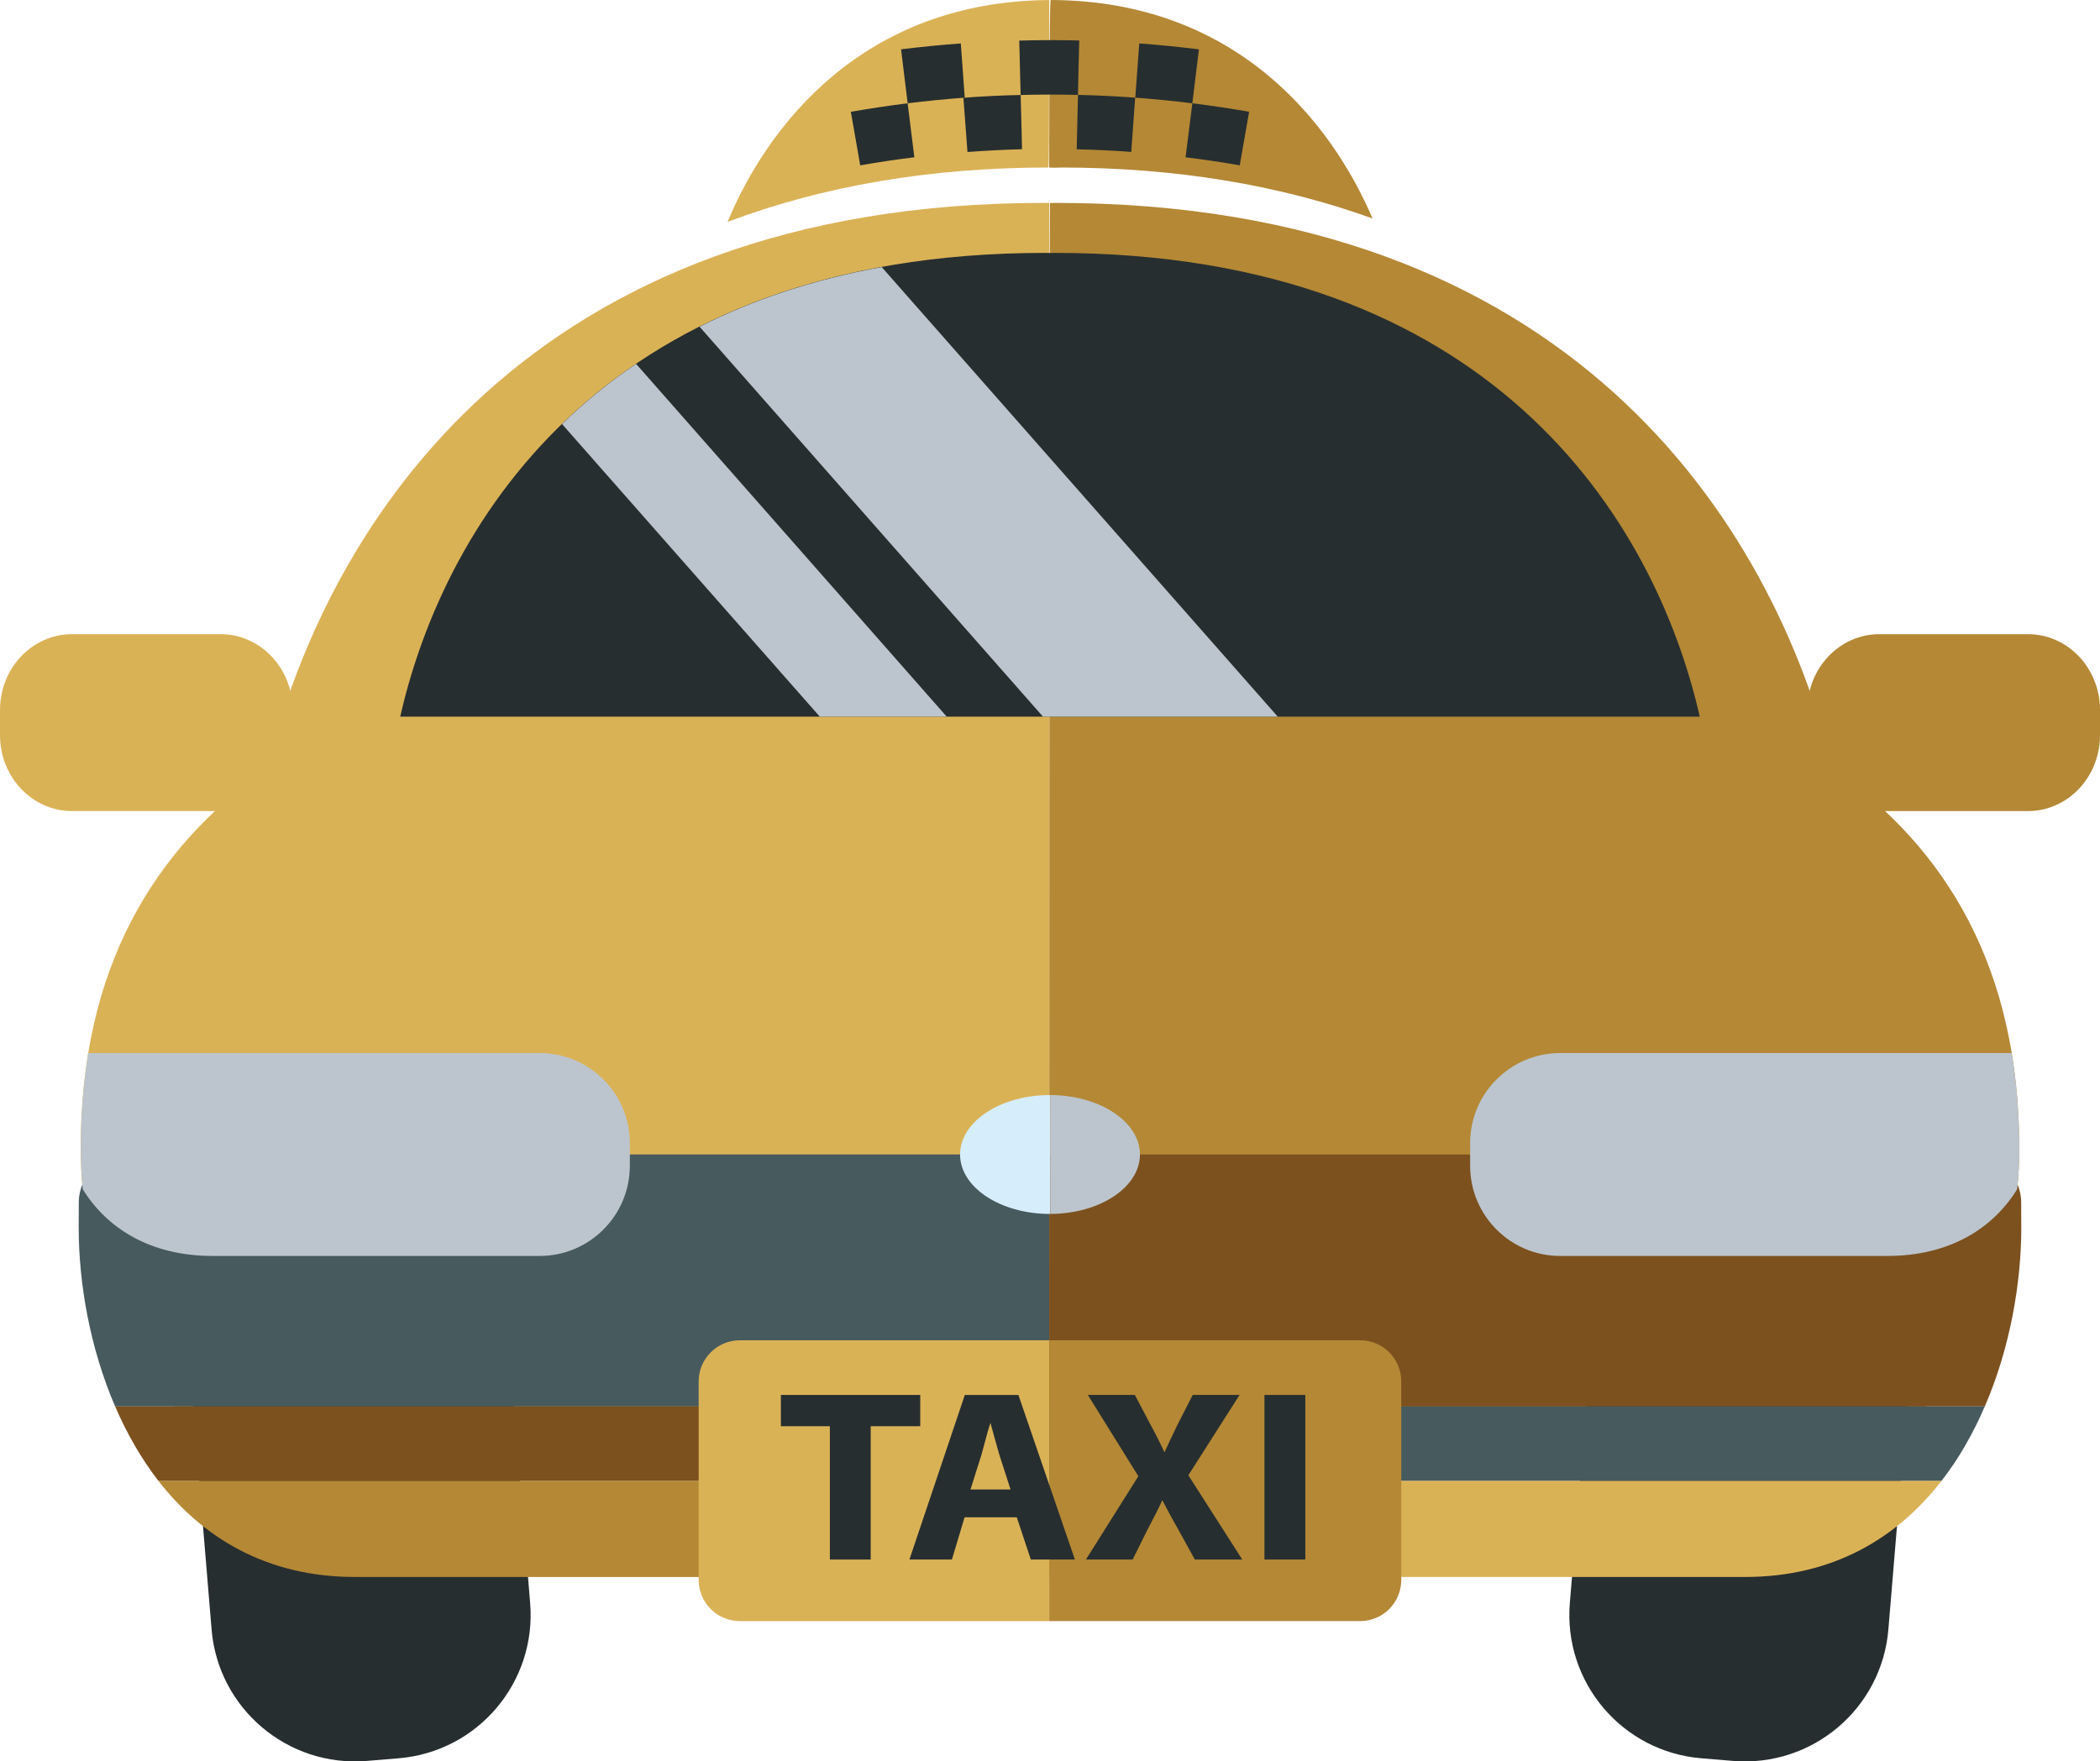
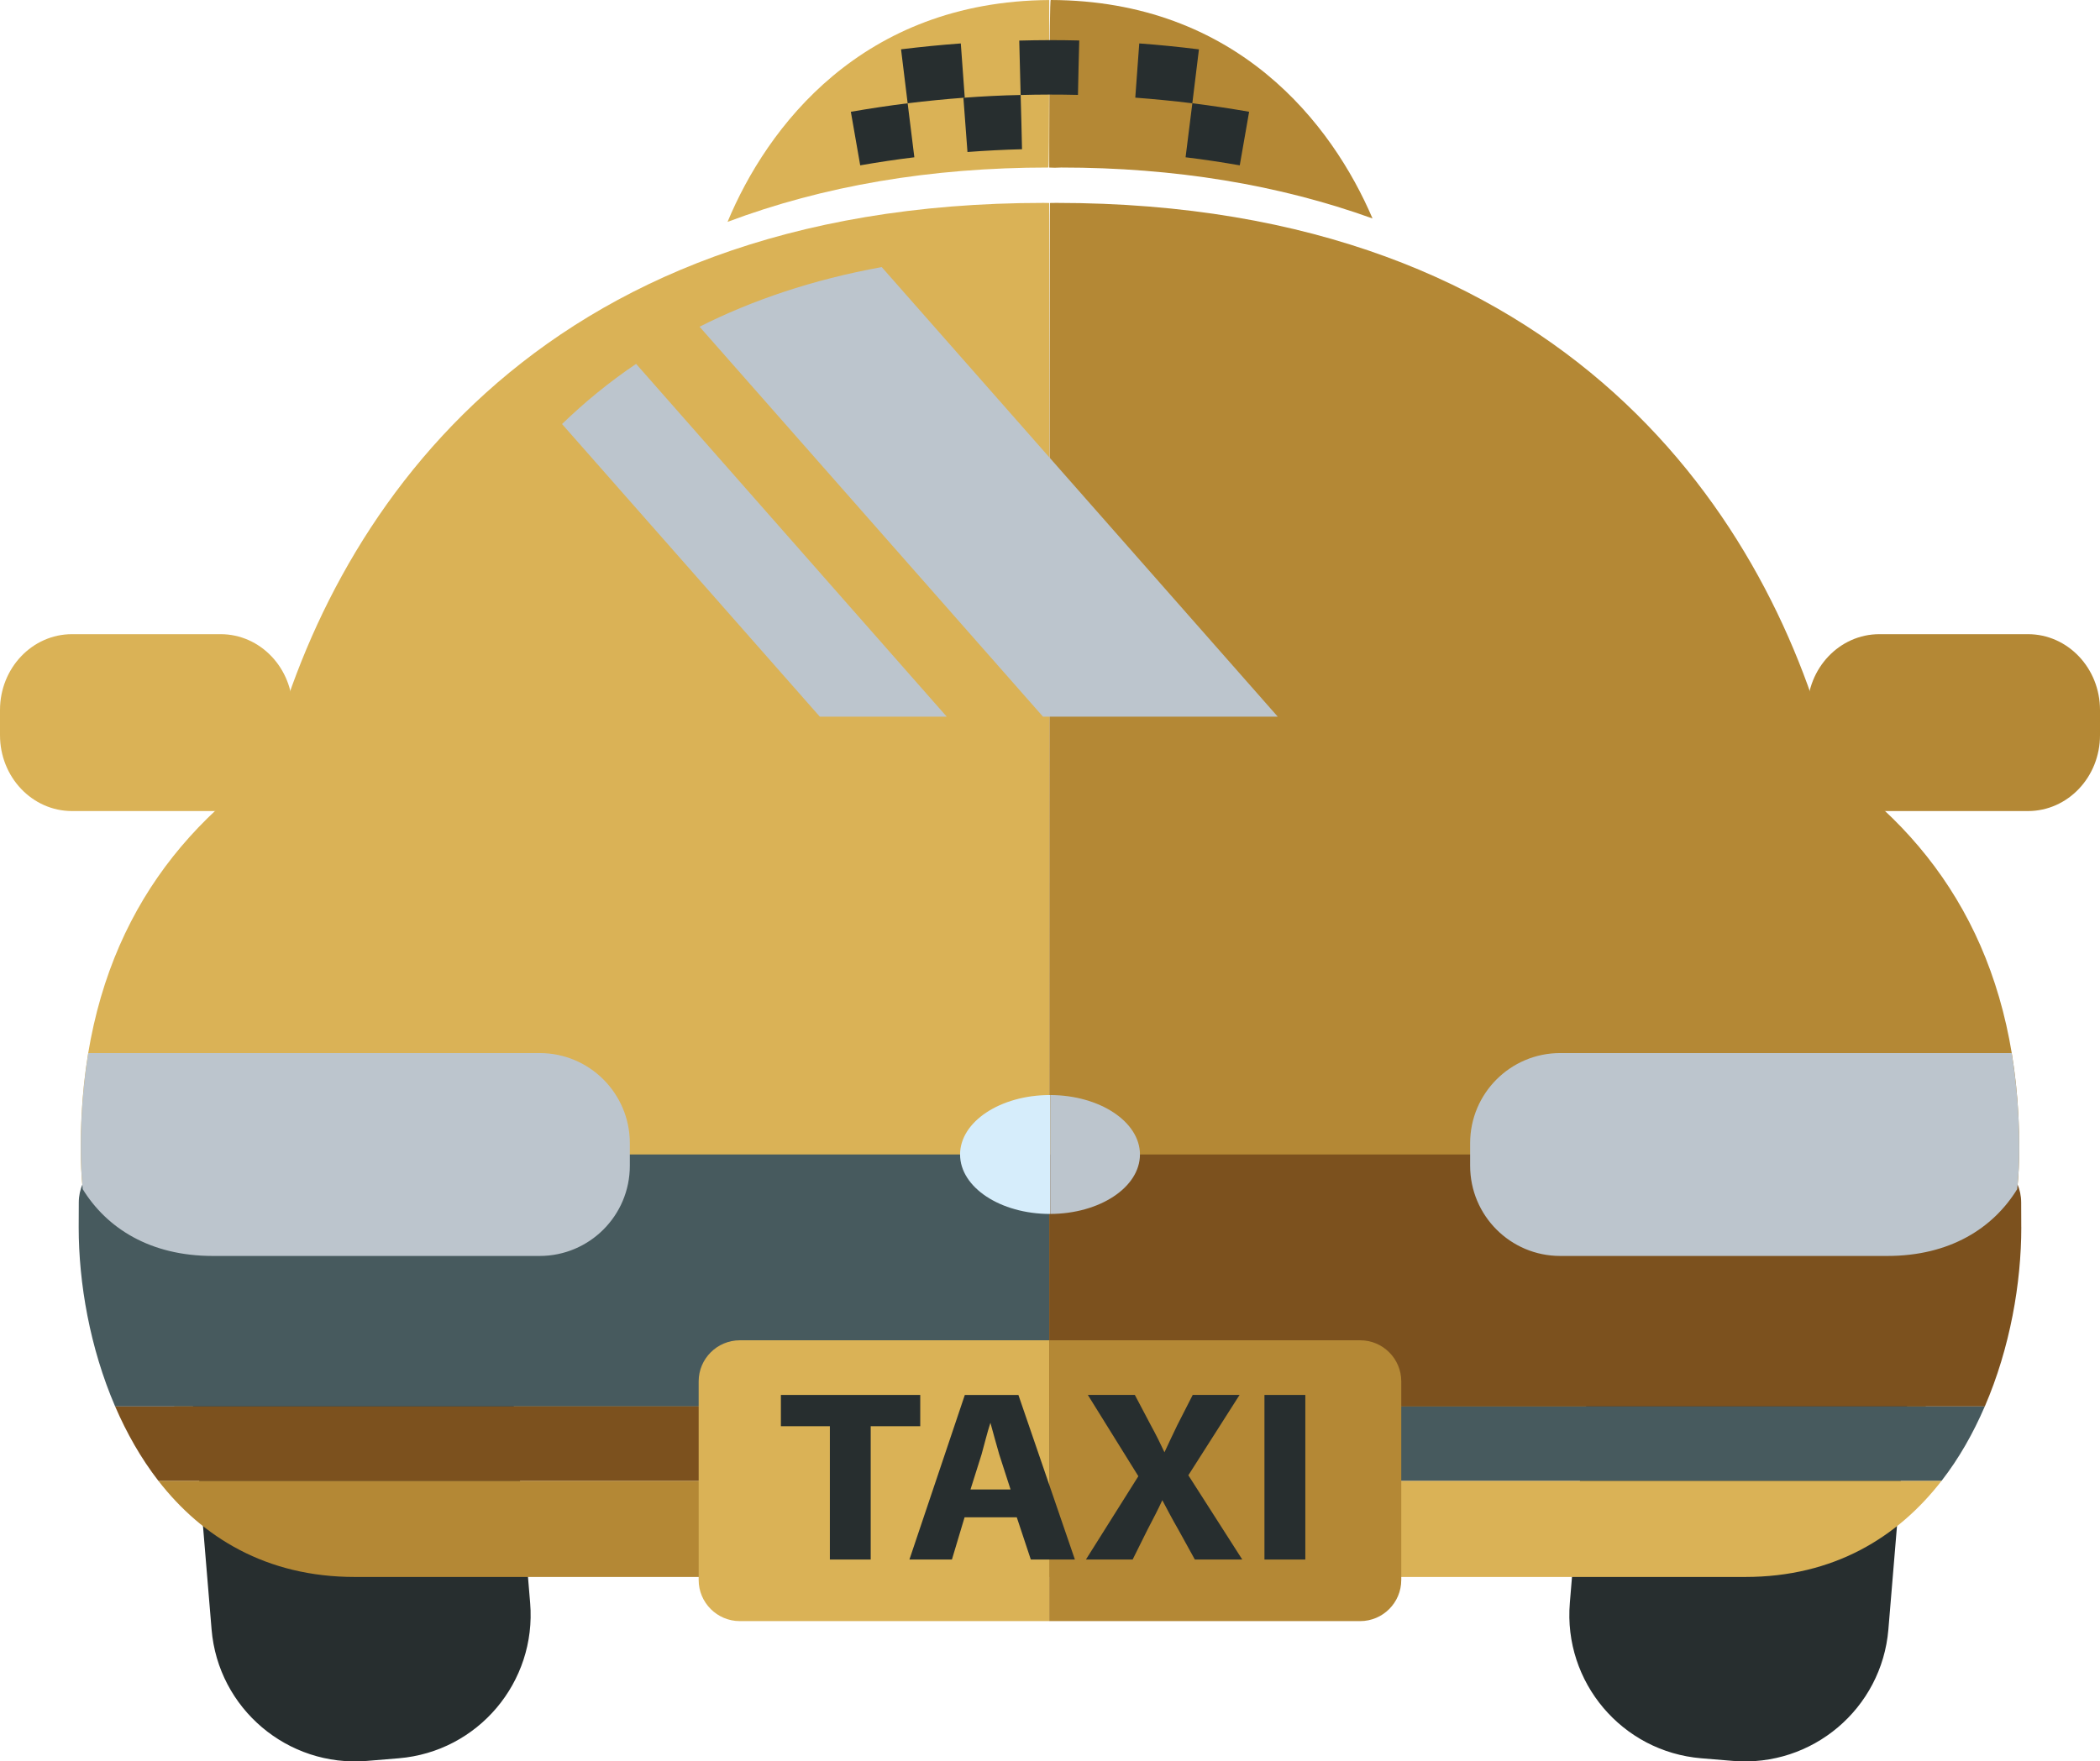
<svg xmlns="http://www.w3.org/2000/svg" xmlns:ns1="http://www.inkscape.org/namespaces/inkscape" xmlns:ns2="http://sodipodi.sourceforge.net/DTD/sodipodi-0.dtd" width="207.246mm" height="173.879mm" viewBox="0 0 207.246 173.879" id="svg1" ns1:version="1.4.2 (ebf0e940, 2025-05-08)" ns2:docname="taxi.svg">
  <defs id="defs1" />
  <g ns1:label="Capa 1" ns1:groupmode="layer" id="layer1" transform="translate(-1.725,-16.315)">
    <path id="path98" d="m 104.74,36.344 c -50.646,0 -70.671,31.414 -76.679,55.875 -11.274,7.93 -18.372,19.791 -18.372,37.459 0,10.65 3.996,19.856 11.017,27.52 H 105.272 V 36.354 c -0.18,0 -0.356,-0.009 -0.532,-0.009" style="fill:#dab256;fill-opacity:1;fill-rule:nonzero;stroke:none;stroke-width:0.309" />
    <path id="path99" d="m 189.986,157.198 c 7.028,-7.664 11.017,-16.87 11.017,-27.52 0,-17.668 -7.092,-29.529 -18.369,-37.459 -6.011,-24.454 -26.037,-55.875 -76.679,-55.875 -0.207,0 -0.402,0.009 -0.609,0.009 -0.07,0 -0.07,120.844 -0.07,120.844 0.07,0 84.714,0 84.714,0" style="fill:#b48835;fill-opacity:1;fill-rule:nonzero;stroke:none;stroke-width:0.309" />
    <path id="path100" d="m 73.524,38.217 c 9.454,-3.557 20.029,-5.365 31.671,-5.365 0.079,0.003 0.079,-16.534 0.079,-16.534 -18.508,0.127 -27.863,12.556 -31.748,21.899" style="fill:#dab256;fill-opacity:1;fill-rule:nonzero;stroke:none;stroke-width:0.309" />
    <path id="path101" d="m 106.418,32.852 c 11.265,0 21.531,1.703 30.759,5.028 -3.984,-9.33 -13.369,-21.509 -31.76,-21.565 -0.145,0.003 -0.145,16.54 -0.145,16.54 l 0.544,0.018 0.603,-0.018" style="fill:#b48835;fill-opacity:1;fill-rule:nonzero;stroke:none;stroke-width:0.309" />
    <path id="path102" d="m 54.045,174.553 c 0.646,7.817 -5.152,14.683 -12.974,15.332 l -3.14,0.259 c -7.809,0.646 -14.676,-5.164 -15.325,-12.974 l -3.103,-37.336 c -0.646,-7.816 5.164,-14.679 12.97,-15.332 l 3.146,-0.257 c 7.816,-0.649 14.679,5.161 15.322,12.97 l 3.103,37.335" style="fill:#272e2f;fill-opacity:1;fill-rule:nonzero;stroke:none;stroke-width:0.309" />
    <path id="path103" d="m 156.65,174.553 c -0.652,7.817 5.155,14.683 12.97,15.332 l 3.134,0.259 c 7.822,0.646 14.679,-5.164 15.332,-12.974 l 3.109,-37.336 c 0.646,-7.816 -5.167,-14.679 -12.977,-15.332 l -3.152,-0.257 c -7.803,-0.649 -14.667,5.161 -15.319,12.97 l -3.097,37.335" style="fill:#272e2f;fill-opacity:1;fill-rule:nonzero;stroke:none;stroke-width:0.309" />
-     <path id="path104" d="m 105.853,41.28 c -0.174,0 -0.336,0.009 -0.507,0.009 -0.17,0 -0.328,-0.009 -0.507,-0.009 -42.941,0 -59.188,26.262 -63.616,45.778 h 64.123 64.126 C 165.033,67.542 148.796,41.28 105.852,41.28" style="fill:#272e2f;fill-opacity:1;fill-rule:nonzero;stroke:none;stroke-width:0.309" />
    <path id="path105" d="M 127.823,87.058 88.741,42.68 c -6.851,1.245 -12.816,3.282 -17.977,5.887 l 33.889,38.491 h 0.692 22.477" style="fill:#bcc5cd;fill-opacity:1;fill-rule:nonzero;stroke:none;stroke-width:0.309" />
    <path id="path106" d="M 57.191,58.175 82.628,87.058 H 95.154 L 64.5,52.235 c -2.704,1.826 -5.13,3.829 -7.309,5.94" style="fill:#bcc5cd;fill-opacity:1;fill-rule:nonzero;stroke:none;stroke-width:0.309" />
    <path id="path107" d="m 30.605,88.888 c 0,4.138 -3.183,7.491 -7.108,7.491 H 8.833 c -3.928,0 -7.108,-3.353 -7.108,-7.491 v -2.482 c 0,-4.138 3.18,-7.488 7.108,-7.488 H 23.497 c 3.925,0 7.108,3.35 7.108,7.488 v 2.482" style="fill:#dab256;fill-opacity:1;fill-rule:nonzero;stroke:none;stroke-width:0.309" />
    <path id="path108" d="m 180.088,88.888 c 0,4.138 3.18,7.491 7.111,7.491 h 14.661 c 3.928,0 7.111,-3.353 7.111,-7.491 v -2.482 c 0,-4.138 -3.183,-7.488 -7.111,-7.488 h -14.661 c -3.931,0 -7.111,3.35 -7.111,7.488 v 2.482" style="fill:#b48835;fill-opacity:1;fill-rule:nonzero;stroke:none;stroke-width:0.309" />
    <path id="path109" d="m 96.934,25.955 c -1.876,0.142 -3.758,0.324 -5.634,0.556 -0.216,-1.774 -0.435,-3.551 -0.652,-5.328 1.959,-0.241 3.928,-0.435 5.897,-0.581 0.133,1.789 0.257,3.569 0.39,5.353" style="fill:#272e2f;fill-opacity:1;fill-rule:nonzero;stroke:none;stroke-width:0.309" />
    <path id="path110" d="m 91.961,31.842 c -1.786,0.216 -3.566,0.485 -5.343,0.795 -0.309,-1.758 -0.612,-3.526 -0.924,-5.288 1.86,-0.321 3.733,-0.605 5.606,-0.837 0.22,1.783 0.449,3.56 0.661,5.331" style="fill:#272e2f;fill-opacity:1;fill-rule:nonzero;stroke:none;stroke-width:0.309" />
    <path id="path111" d="m 102.586,31.047 c -1.792,0.044 -3.585,0.139 -5.383,0.272 -0.133,-1.78 -0.269,-3.569 -0.402,-5.353 1.885,-0.142 3.77,-0.238 5.649,-0.275 0.053,1.78 0.099,3.566 0.136,5.356" style="fill:#272e2f;fill-opacity:1;fill-rule:nonzero;stroke:none;stroke-width:0.309" />
    <path id="path112" d="m 108.109,25.683 c -1.882,-0.044 -3.773,-0.044 -5.659,0.009 -0.044,-1.799 -0.089,-3.585 -0.136,-5.371 1.981,-0.053 3.94,-0.061 5.921,-0.009 -0.053,1.789 -0.088,3.576 -0.127,5.371" style="fill:#272e2f;fill-opacity:1;fill-rule:nonzero;stroke:none;stroke-width:0.309" />
-     <path id="path113" d="m 113.366,31.31 c -1.792,-0.133 -3.591,-0.216 -5.383,-0.257 0.044,-1.795 0.079,-3.582 0.127,-5.371 1.876,0.044 3.767,0.133 5.643,0.272 -0.133,1.78 -0.253,3.566 -0.386,5.356" style="fill:#272e2f;fill-opacity:1;fill-rule:nonzero;stroke:none;stroke-width:0.309" />
    <path id="path114" d="m 119.395,26.511 c -1.882,-0.232 -3.752,-0.414 -5.631,-0.556 0.127,-1.783 0.259,-3.563 0.392,-5.353 1.969,0.145 3.931,0.34 5.89,0.587 -0.21,1.774 -0.439,3.548 -0.652,5.322" style="fill:#272e2f;fill-opacity:1;fill-rule:nonzero;stroke:none;stroke-width:0.309" />
    <path id="path115" d="m 124.074,32.636 c -1.774,-0.309 -3.554,-0.578 -5.346,-0.795 0.229,-1.777 0.439,-3.548 0.668,-5.331 1.873,0.232 3.743,0.516 5.603,0.837 -0.309,1.762 -0.615,3.529 -0.924,5.288" style="fill:#272e2f;fill-opacity:1;fill-rule:nonzero;stroke:none;stroke-width:0.309" />
    <path id="path116" d="M 99.076,130.281 H 14.275 c -2.618,0 -4.765,2.117 -4.775,4.728 l -0.01,2.463 c 0,5.501 1.106,11.901 3.6,17.683 h 92.181 v -24.875 h -6.196" style="fill:#475a5e;fill-opacity:1;fill-rule:nonzero;stroke:none;stroke-width:0.309" />
    <path id="path117" d="m 201.201,137.472 -0.009,-2.463 c -0.007,-2.611 -2.16,-4.728 -4.775,-4.728 h -84.797 -6.345 v 24.875 h 92.326 c 2.5,-5.782 3.603,-12.192 3.603,-17.683" style="fill:#7c511e;fill-opacity:1;fill-rule:nonzero;stroke:none;stroke-width:0.309" />
    <path id="path118" d="m 17.35,162.489 c 4.339,5.584 10.653,9.497 19.392,9.497 h 62.334 6.196 v -9.497 H 17.35" style="fill:#b48835;fill-opacity:1;fill-rule:nonzero;stroke:none;stroke-width:0.309" />
    <path id="path119" d="m 173.956,171.986 c 8.74,0 15.06,-3.912 19.386,-9.5 l -88.07,0.002 v 9.497 h 6.345 62.34" style="fill:#dab256;fill-opacity:1;fill-rule:nonzero;stroke:none;stroke-width:0.309" />
    <path id="path120" d="M 54.982,120.268 H 10.443 c -0.488,2.939 -0.745,6.063 -0.745,9.41 0,1.369 0.065,2.704 0.192,4.03 2.383,3.854 6.657,6.589 12.838,6.589 h 32.255 c 4.914,0 8.9,-3.987 8.9,-8.903 v -1.113 -1.116 c 0,-4.914 -3.987,-8.897 -8.9,-8.897" style="fill:#bcc5cd;fill-opacity:1;fill-rule:nonzero;stroke:none;stroke-width:0.309" />
    <path id="path121" d="m 155.701,120.268 h 44.551 c 0.491,2.939 0.751,6.063 0.751,9.41 0,1.369 -0.07,2.704 -0.207,4.03 -2.377,3.854 -6.644,6.589 -12.825,6.589 h -32.27 c -4.911,0 -8.891,-3.987 -8.891,-8.903 v -1.113 -1.116 c 0,-4.914 3.98,-8.897 8.891,-8.897" style="fill:#bcc5cd;fill-opacity:1;fill-rule:nonzero;stroke:none;stroke-width:0.309" />
    <path id="path122" d="m 105.346,124.412 c -4.901,0 -8.873,2.63 -8.873,5.869 0,3.239 3.971,5.869 8.873,5.869 0.017,0 0.017,-11.737 0,-11.737" style="fill:#d6edfb;fill-opacity:1;fill-rule:nonzero;stroke:none;stroke-width:0.309" />
    <path id="path123" d="m 114.225,130.281 c 0,-3.229 -3.962,-5.853 -8.857,-5.869 v 11.737 c 4.895,-0.009 8.857,-2.636 8.857,-5.869" style="fill:#bcc5cd;fill-opacity:1;fill-rule:nonzero;stroke:none;stroke-width:0.309" />
    <path id="path124" d="m 13.091,155.155 c 1.128,2.614 2.534,5.105 4.259,7.334 h 87.922 v -7.334 H 13.091" style="fill:#7c511e;fill-opacity:1;fill-rule:nonzero;stroke:none;stroke-width:0.309" />
    <path id="path125" d="m 197.598,155.155 h -92.326 v 7.334 l 88.07,-0.002 c 1.728,-2.225 3.127,-4.71 4.255,-7.33" style="fill:#475a5e;fill-opacity:1;fill-rule:nonzero;stroke:none;stroke-width:0.309" />
    <path id="path126" d="m 74.739,148.622 c -2.237,0 -4.064,1.817 -4.064,4.055 v 19.608 c 0,2.24 1.826,4.059 4.064,4.059 H 105.275 V 148.622 H 74.739" style="fill:#dab256;fill-opacity:1;fill-rule:nonzero;stroke:none;stroke-width:0.309" />
    <path id="path127" d="m 140.014,172.283 v -19.606 c 0,-2.237 -1.817,-4.055 -4.055,-4.055 h -30.685 v 27.722 h 30.678 c 2.244,0 4.061,-1.818 4.061,-4.061" style="fill:#b48835;fill-opacity:1;fill-rule:nonzero;stroke:none;stroke-width:0.309" />
    <path id="path128" d="M 83.624,157.105 H 78.79 v -3.087 h 13.752 v 3.087 H 87.653 v 13.159 h -4.03 v -13.159" style="fill:#272e2f;fill-opacity:1;fill-rule:nonzero;stroke:none;stroke-width:0.309" />
    <path id="path129" d="m 101.455,163.348 -1.113,-3.446 c -0.287,-0.964 -0.609,-2.194 -0.874,-3.134 -0.321,0.967 -0.609,2.191 -0.878,3.134 l -1.088,3.446 z m -4.537,2.748 -1.249,4.169 h -4.194 l 5.467,-16.246 h 5.288 l 5.575,16.246 h -4.351 l -1.384,-4.169 h -5.152" style="fill:#272e2f;fill-opacity:1;fill-rule:nonzero;stroke:none;stroke-width:0.309" />
    <path id="path130" d="m 119.642,170.264 -1.622,-2.94 c -0.658,-1.137 -1.085,-1.977 -1.588,-2.917 -0.427,0.94 -0.874,1.779 -1.465,2.917 l -1.462,2.94 h -4.611 l 5.173,-8.224 -4.985,-8.023 h 4.639 l 1.564,2.967 c 0.538,0.986 0.936,1.783 1.36,2.695 0.476,-1.038 0.825,-1.758 1.273,-2.695 l 1.514,-2.967 h 4.623 l -5.053,7.93 5.319,8.316 h -4.679" style="fill:#272e2f;fill-opacity:1;fill-rule:nonzero;stroke:none;stroke-width:0.309" />
    <path id="path131" d="m 130.545,154.018 v 16.246 h -4.033 v -16.246 h 4.033" style="fill:#272e2f;fill-opacity:1;fill-rule:nonzero;stroke:none;stroke-width:0.309" />
  </g>
</svg>